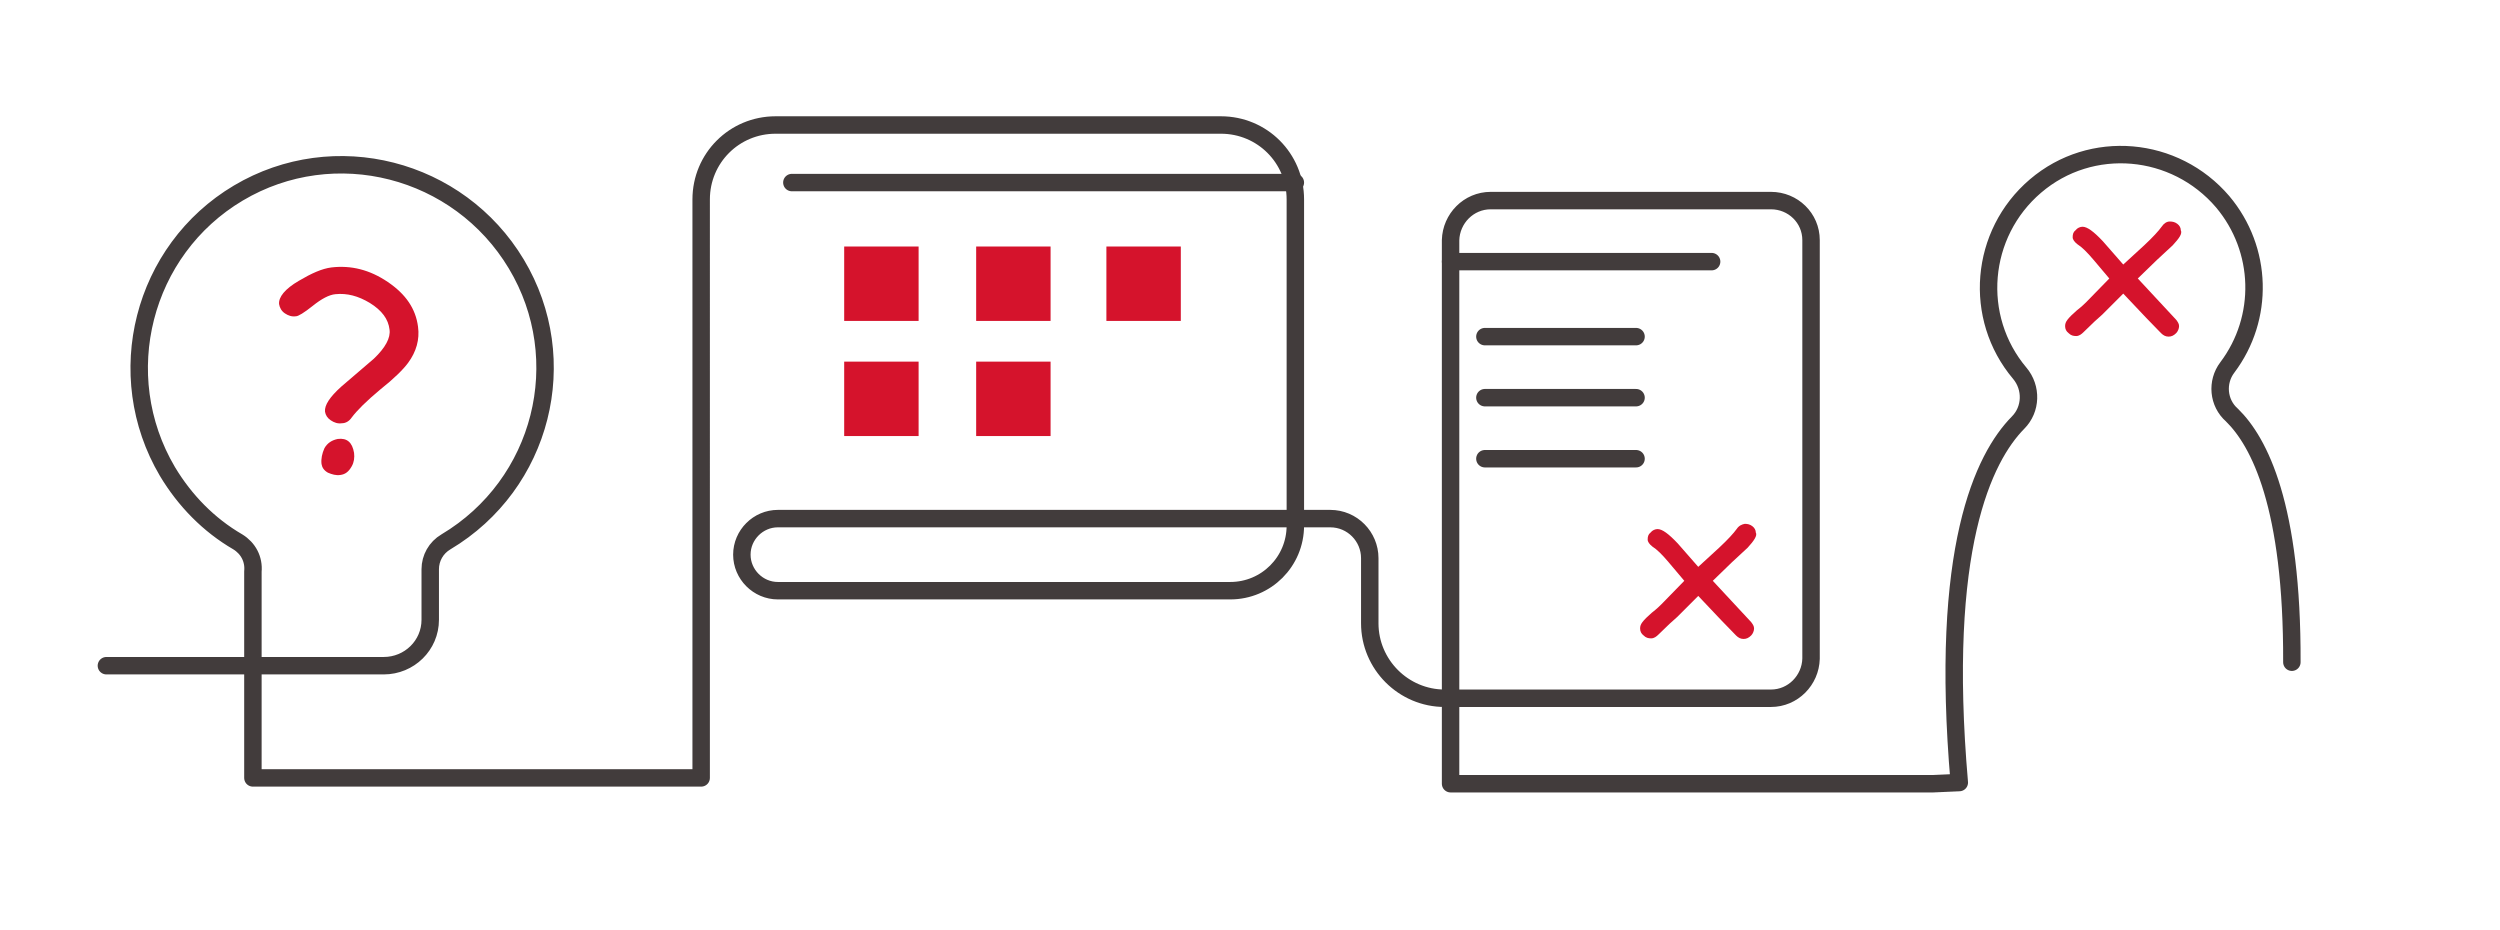
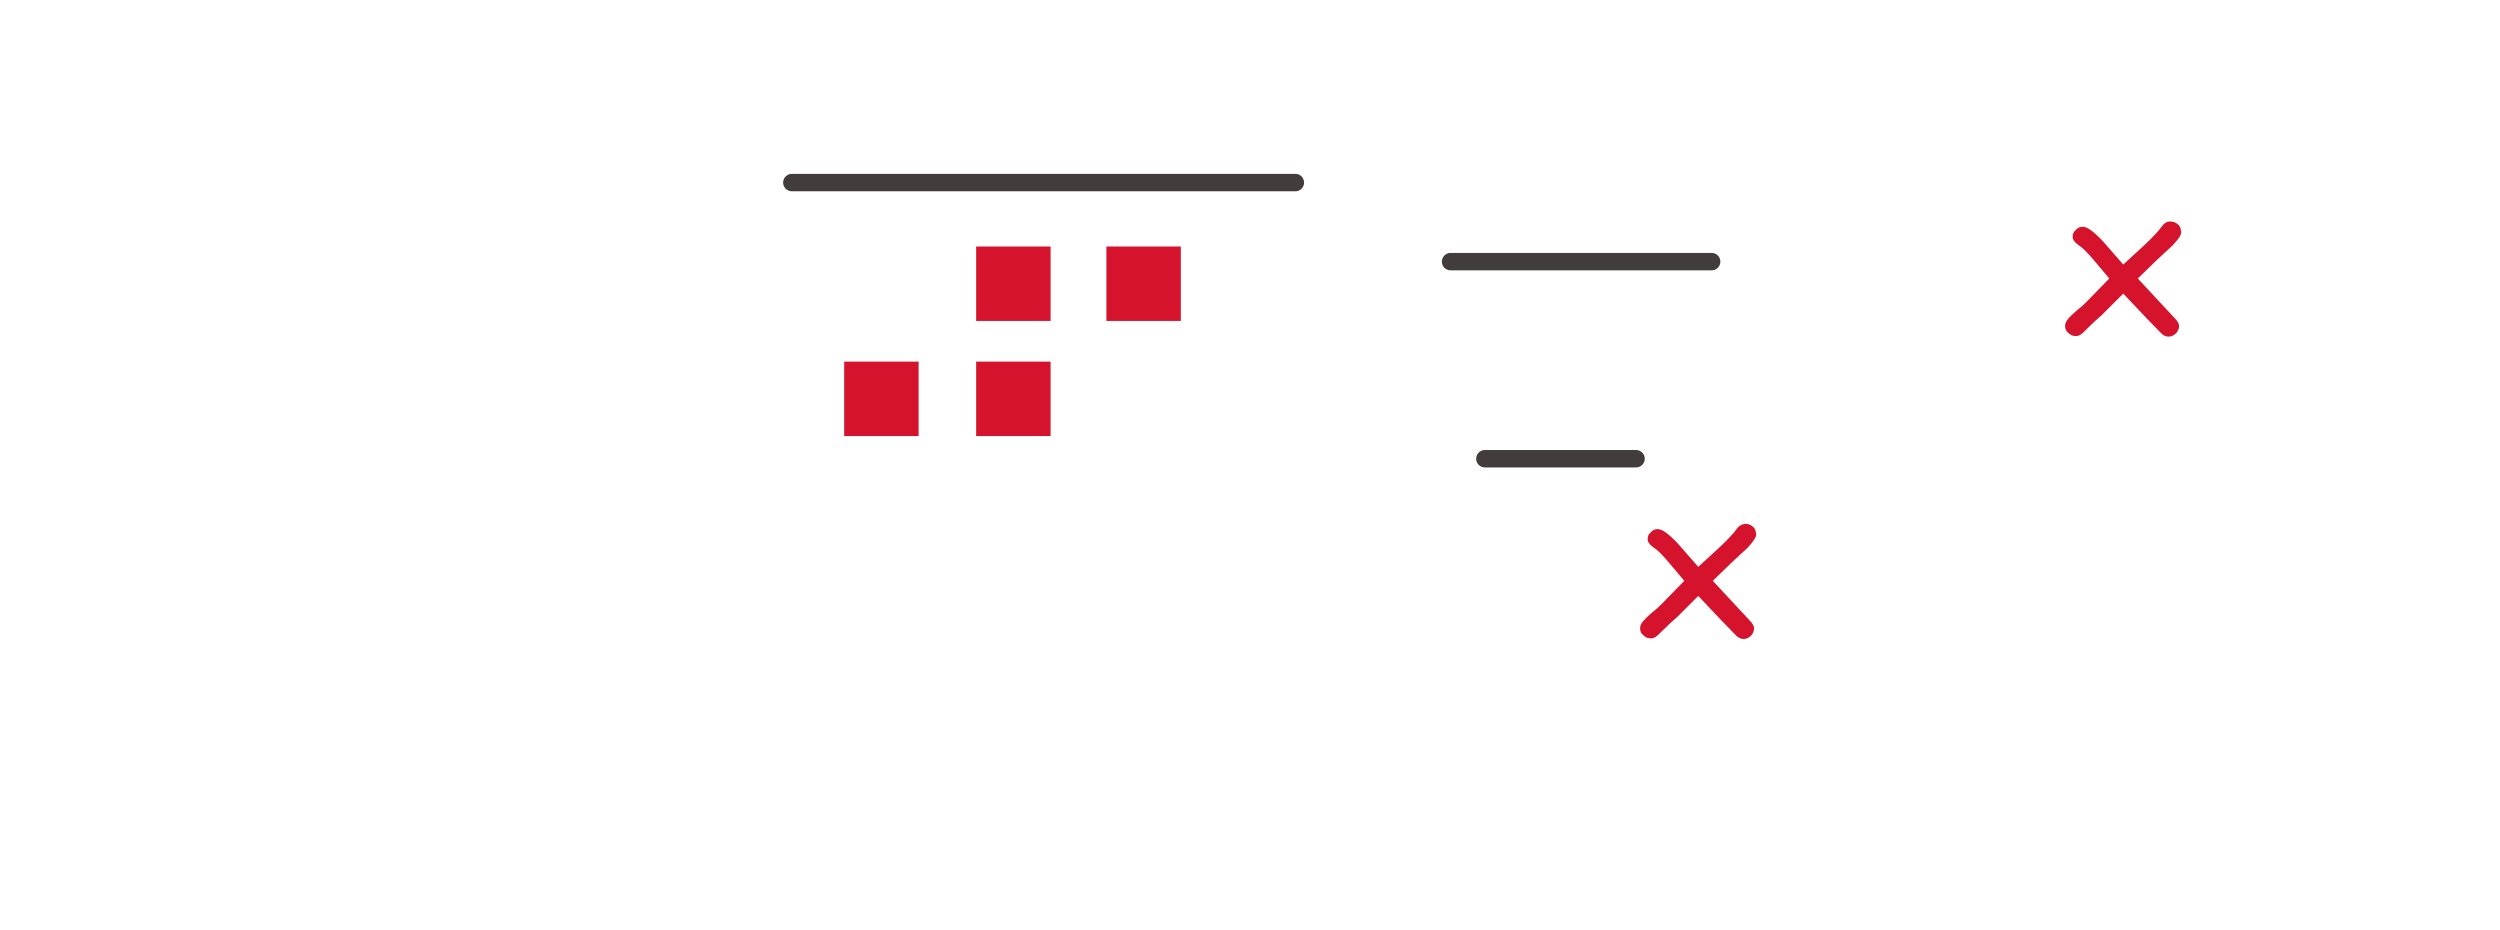
<svg xmlns="http://www.w3.org/2000/svg" id="Слой_1" x="0px" y="0px" viewBox="0 0 430 160" style="enable-background:new 0 0 430 160;" xml:space="preserve" width="430" height="160">
  <style type="text/css"> .st0{fill:none;stroke:#423C3C;stroke-width:3;stroke-linecap:round;stroke-linejoin:round;} .st1{fill:#D5132C;} .st2{enable-background:new ;} </style>
-   <path class="st0 svg-elem-1" d="M18.3,114.5H66c4.4,0,8-3.5,8-7.9c0,0,0-0.1,0-0.1v-8.6c0-1.9,1-3.7,2.7-4.7c16.6-9.9,22-31.3,12.1-47.8 S57.5,23.4,41,33.2S19,64.5,28.8,81.1c3,5,7.1,9.2,12.1,12.1c1.8,1.1,2.8,3,2.6,5.1l0,0v35.5h77.1V34.3c0-7.1,5.7-12.8,12.8-12.8 H210c7.1,0,12.8,5.7,12.8,12.8v56.1c0,6.2-5,11.2-11.2,11.2l0,0h-77.8c-3.4,0-6.2-2.8-6.2-6.2c0,0,0,0,0,0l0,0 c0-3.4,2.8-6.2,6.2-6.2h95c3.8,0,6.8,3.1,6.8,6.8v11.2c0,7.1,5.8,12.9,12.9,12.9c0,0,0,0,0,0h56.1c3.8,0,6.8-3.1,6.9-6.8V41.3 c0-3.8-3.1-6.8-6.9-6.8h-48.2c-3.8,0-6.8,3.1-6.9,6.8v93.5h83l4.5-0.2c-3.5-40.3,4.2-55.9,10.1-61.9c2.3-2.3,2.4-6,0.3-8.5 c-8.1-9.6-6.9-24,2.7-32.2s24-6.9,32.2,2.7c6.9,8.2,7.2,20,0.8,28.5c-1.9,2.5-1.6,6.1,0.8,8.2c4.7,4.6,10.4,15.6,10.3,42.5" />
-   <rect x="145.2" y="42.4" class="st1 svg-elem-2" width="12.8" height="12.8" />
  <rect x="167.9" y="42.4" class="st1 svg-elem-3" width="12.8" height="12.8" />
  <rect x="190.3" y="42.4" class="st1 svg-elem-4" width="12.8" height="12.8" />
  <rect x="145.2" y="62.2" class="st1 svg-elem-5" width="12.8" height="12.8" />
  <rect x="167.9" y="62.2" class="st1 svg-elem-6" width="12.8" height="12.8" />
  <line class="st0 svg-elem-7" x1="222.8" y1="31.4" x2="136.2" y2="31.4" />
  <g class="st2">
-     <path class="st1 svg-elem-8" d="M58.8,72.8c-0.7,0.1-1.3-0.1-1.9-0.5c-0.6-0.4-0.9-0.9-1-1.5c-0.1-1.1,0.8-2.5,2.8-4.3l5.6-4.8 c2-1.9,2.9-3.6,2.7-5c-0.2-1.8-1.3-3.3-3.4-4.6c-2-1.2-3.9-1.7-5.9-1.5c-1.1,0.1-2.4,0.8-3.9,2c-1.5,1.2-2.5,1.8-2.9,1.8 c-0.7,0.1-1.3-0.1-1.9-0.5c-0.6-0.4-0.9-1-1-1.6c-0.1-1.2,1-2.6,3.4-4c2.2-1.3,4-2.1,5.6-2.3c3.4-0.4,6.6,0.4,9.7,2.5 c3.1,2.1,4.8,4.6,5.2,7.7c0.3,2.2-0.3,4.3-1.7,6.2c-0.8,1.1-2.4,2.7-4.8,4.6c-2.4,2-4,3.6-4.9,4.8C60.1,72.4,59.5,72.8,58.8,72.8z M58.5,81.7c-0.7,0.1-1.4-0.1-2.1-0.4c-0.7-0.4-1-0.9-1.1-1.5c-0.1-0.9,0.1-1.8,0.5-2.7c0.5-0.9,1.3-1.4,2.3-1.6 c1.6-0.2,2.5,0.6,2.8,2.4c0.1,0.8,0,1.6-0.4,2.3C60,81.1,59.4,81.6,58.5,81.7z" />
-   </g>
+     </g>
  <line class="st0 svg-elem-9" x1="249.5" y1="45" x2="294.4" y2="45" />
-   <line class="st0 svg-elem-10" x1="255.4" y1="57.9" x2="281.4" y2="57.9" />
-   <line class="st0 svg-elem-11" x1="255.4" y1="68.4" x2="281.4" y2="68.4" />
  <line class="st0 svg-elem-12" x1="255.4" y1="78.9" x2="281.4" y2="78.9" />
  <g class="st2">
    <path class="st1 svg-elem-13" d="M373.7,42.2l-2.7,2.5l-3.3,3.2l6.6,7.1c0.3,0.4,0.5,0.7,0.5,1.1c0,0.4-0.2,0.9-0.5,1.2 c-0.4,0.4-0.8,0.6-1.3,0.6c-0.5,0-0.9-0.2-1.3-0.6c-1.2-1.2-3.4-3.5-6.5-6.8l-3.6,3.6c-0.7,0.6-1.8,1.6-3.2,3 c-0.4,0.4-0.8,0.7-1.3,0.7c-0.5,0-0.9-0.1-1.3-0.5c-0.4-0.3-0.6-0.7-0.6-1.2c0-0.4,0.1-0.7,0.4-1.1c0.3-0.4,0.9-1,1.6-1.6 c0.9-0.7,1.4-1.2,1.7-1.5l3.9-4l-2.7-3.2c-1.1-1.3-2-2.2-2.8-2.7c-0.5-0.4-0.8-0.8-0.8-1.2c0-0.5,0.1-0.9,0.5-1.2 c0.3-0.4,0.8-0.6,1.2-0.6c0.8,0,1.9,0.8,3.5,2.5l3.5,4l3.6-3.3c1.5-1.4,2.5-2.5,3-3.2c0.4-0.6,0.9-0.9,1.4-0.9 c0.5,0,0.9,0.1,1.3,0.4c0.4,0.3,0.6,0.7,0.6,1.1C375.4,40.2,374.8,41,373.7,42.2z" />
  </g>
  <g class="st2">
    <path class="st1 svg-elem-14" d="M300.6,94.2l-2.7,2.5l-3.3,3.2l6.6,7.1c0.3,0.4,0.5,0.7,0.5,1.1c0,0.4-0.2,0.9-0.5,1.2 c-0.4,0.4-0.8,0.6-1.3,0.6s-0.9-0.2-1.3-0.6c-1.2-1.2-3.4-3.5-6.5-6.8l-3.6,3.6c-0.7,0.6-1.8,1.6-3.2,3c-0.4,0.4-0.8,0.7-1.3,0.7 c-0.5,0-0.9-0.1-1.3-0.5c-0.4-0.3-0.6-0.7-0.6-1.2c0-0.4,0.1-0.7,0.4-1.1c0.3-0.4,0.9-1,1.6-1.6c0.9-0.7,1.4-1.2,1.7-1.5l3.9-4 l-2.7-3.2c-1.1-1.3-2-2.2-2.8-2.7c-0.5-0.4-0.8-0.8-0.8-1.2c0-0.5,0.1-0.9,0.5-1.2c0.3-0.4,0.8-0.6,1.2-0.6c0.8,0,1.9,0.8,3.5,2.5 l3.5,4l3.6-3.3c1.5-1.4,2.5-2.5,3-3.2c0.4-0.6,0.9-0.8,1.4-0.9c0.5,0,0.9,0.1,1.3,0.4c0.4,0.3,0.6,0.7,0.6,1.1 C302.3,92.1,301.7,93,300.6,94.2z" />
  </g>
  <style> /*************************************************** * Generated by SVG Artista on 3/21/2022, 12:06:46 PM * MIT license (https://opensource.org/licenses/MIT) * W. https://svgartista.net **************************************************/ @-webkit-keyframes animate-svg-stroke-1 { 0% { stroke-dashoffset: 1520.791px; stroke-dasharray: 1520.791px; } 100% { stroke-dashoffset: 0; stroke-dasharray: 1520.791px; } } @keyframes animate-svg-stroke-1 { 0% { stroke-dashoffset: 1520.791px; stroke-dasharray: 1520.791px; } 100% { stroke-dashoffset: 0; stroke-dasharray: 1520.791px; } } .svg-elem-1 { -webkit-animation: animate-svg-stroke-1 2s cubic-bezier(0.47, 0, 0.745, 0.715) 2s both, animate-svg-fill-1 0.7s cubic-bezier(0.47, 0, 0.745, 0.715) 0.8s both; animation: animate-svg-stroke-1 2s cubic-bezier(0.47, 0, 0.745, 0.715) 2s both, animate-svg-fill-1 0.7s cubic-bezier(0.47, 0, 0.745, 0.715) 0.8s both; } @-webkit-keyframes animate-svg-stroke-2 { 0% { stroke-dashoffset: 53.2px; stroke-dasharray: 53.2px; } 100% { stroke-dashoffset: 0; stroke-dasharray: 53.2px; } } @keyframes animate-svg-stroke-2 { 0% { stroke-dashoffset: 53.2px; stroke-dasharray: 53.2px; } 100% { stroke-dashoffset: 0; stroke-dasharray: 53.2px; } } @-webkit-keyframes animate-svg-fill-2 { 0% { fill: transparent; } 100% { fill: rgb(213, 19, 44); } } @keyframes animate-svg-fill-2 { 0% { fill: transparent; } 100% { fill: rgb(213, 19, 44); } } .svg-elem-2 { -webkit-animation: animate-svg-stroke-2 2s cubic-bezier(0.47, 0, 0.745, 0.715) 2.12s both, animate-svg-fill-2 0.7s cubic-bezier(0.47, 0, 0.745, 0.715) 0.9s both; animation: animate-svg-stroke-2 2s cubic-bezier(0.47, 0, 0.745, 0.715) 2.12s both, animate-svg-fill-2 0.7s cubic-bezier(0.47, 0, 0.745, 0.715) 0.9s both; } @-webkit-keyframes animate-svg-stroke-3 { 0% { stroke-dashoffset: 53.2px; stroke-dasharray: 53.2px; } 100% { stroke-dashoffset: 0; stroke-dasharray: 53.2px; } } @keyframes animate-svg-stroke-3 { 0% { stroke-dashoffset: 53.2px; stroke-dasharray: 53.2px; } 100% { stroke-dashoffset: 0; stroke-dasharray: 53.2px; } } @-webkit-keyframes animate-svg-fill-3 { 0% { fill: transparent; } 100% { fill: rgb(213, 19, 44); } } @keyframes animate-svg-fill-3 { 0% { fill: transparent; } 100% { fill: rgb(213, 19, 44); } } .svg-elem-3 { -webkit-animation: animate-svg-stroke-3 2s cubic-bezier(0.47, 0, 0.745, 0.715) 2.24s both, animate-svg-fill-3 0.7s cubic-bezier(0.47, 0, 0.745, 0.715) 1s both; animation: animate-svg-stroke-3 2s cubic-bezier(0.47, 0, 0.745, 0.715) 2.24s both, animate-svg-fill-3 0.7s cubic-bezier(0.47, 0, 0.745, 0.715) 1s both; } @-webkit-keyframes animate-svg-stroke-4 { 0% { stroke-dashoffset: 53.2px; stroke-dasharray: 53.2px; } 100% { stroke-dashoffset: 0; stroke-dasharray: 53.2px; } } @keyframes animate-svg-stroke-4 { 0% { stroke-dashoffset: 53.2px; stroke-dasharray: 53.2px; } 100% { stroke-dashoffset: 0; stroke-dasharray: 53.2px; } } @-webkit-keyframes animate-svg-fill-4 { 0% { fill: transparent; } 100% { fill: rgb(213, 19, 44); } } @keyframes animate-svg-fill-4 { 0% { fill: transparent; } 100% { fill: rgb(213, 19, 44); } } .svg-elem-4 { -webkit-animation: animate-svg-stroke-4 2s cubic-bezier(0.47, 0, 0.745, 0.715) 2.36s both, animate-svg-fill-4 0.7s cubic-bezier(0.47, 0, 0.745, 0.715) 1.1s both; animation: animate-svg-stroke-4 2s cubic-bezier(0.47, 0, 0.745, 0.715) 2.36s both, animate-svg-fill-4 0.7s cubic-bezier(0.47, 0, 0.745, 0.715) 1.1s both; } @-webkit-keyframes animate-svg-stroke-5 { 0% { stroke-dashoffset: 53.2px; stroke-dasharray: 53.2px; } 100% { stroke-dashoffset: 0; stroke-dasharray: 53.2px; } } @keyframes animate-svg-stroke-5 { 0% { stroke-dashoffset: 53.2px; stroke-dasharray: 53.2px; } 100% { stroke-dashoffset: 0; stroke-dasharray: 53.2px; } } @-webkit-keyframes animate-svg-fill-5 { 0% { fill: transparent; } 100% { fill: rgb(213, 19, 44); } } @keyframes animate-svg-fill-5 { 0% { fill: transparent; } 100% { fill: rgb(213, 19, 44); } } .svg-elem-5 { -webkit-animation: animate-svg-stroke-5 2s cubic-bezier(0.47, 0, 0.745, 0.715) 2.48s both, animate-svg-fill-5 0.7s cubic-bezier(0.47, 0, 0.745, 0.715) 1.2s both; animation: animate-svg-stroke-5 2s cubic-bezier(0.47, 0, 0.745, 0.715) 2.48s both, animate-svg-fill-5 0.7s cubic-bezier(0.47, 0, 0.745, 0.715) 1.2s both; } @-webkit-keyframes animate-svg-stroke-6 { 0% { stroke-dashoffset: 53.2px; stroke-dasharray: 53.2px; } 100% { stroke-dashoffset: 0; stroke-dasharray: 53.2px; } } @keyframes animate-svg-stroke-6 { 0% { stroke-dashoffset: 53.2px; stroke-dasharray: 53.2px; } 100% { stroke-dashoffset: 0; stroke-dasharray: 53.2px; } } @-webkit-keyframes animate-svg-fill-6 { 0% { fill: transparent; } 100% { fill: rgb(213, 19, 44); } } @keyframes animate-svg-fill-6 { 0% { fill: transparent; } 100% { fill: rgb(213, 19, 44); } } .svg-elem-6 { -webkit-animation: animate-svg-stroke-6 2s cubic-bezier(0.47, 0, 0.745, 0.715) 2.6s both, animate-svg-fill-6 0.7s cubic-bezier(0.47, 0, 0.745, 0.715) 1.3s both; animation: animate-svg-stroke-6 2s cubic-bezier(0.47, 0, 0.745, 0.715) 2.6s both, animate-svg-fill-6 0.7s cubic-bezier(0.47, 0, 0.745, 0.715) 1.3s both; } @-webkit-keyframes animate-svg-stroke-7 { 0% { stroke-dashoffset: 88.6px; stroke-dasharray: 88.6px; } 100% { stroke-dashoffset: 0; stroke-dasharray: 88.6px; } } @keyframes animate-svg-stroke-7 { 0% { stroke-dashoffset: 88.6px; stroke-dasharray: 88.6px; } 100% { stroke-dashoffset: 0; stroke-dasharray: 88.6px; } } .svg-elem-7 { -webkit-animation: animate-svg-stroke-7 2s cubic-bezier(0.47, 0, 0.745, 0.715) 2.72s both, animate-svg-fill-7 0.7s cubic-bezier(0.47, 0, 0.745, 0.715) 1.4s both; animation: animate-svg-stroke-7 2s cubic-bezier(0.47, 0, 0.745, 0.715) 2.72s both, animate-svg-fill-7 0.7s cubic-bezier(0.47, 0, 0.745, 0.715) 1.4s both; } @-webkit-keyframes animate-svg-stroke-8 { 0% { stroke-dashoffset: 120.972px; stroke-dasharray: 120.972px; } 100% { stroke-dashoffset: 0; stroke-dasharray: 120.972px; } } @keyframes animate-svg-stroke-8 { 0% { stroke-dashoffset: 120.972px; stroke-dasharray: 120.972px; } 100% { stroke-dashoffset: 0; stroke-dasharray: 120.972px; } } @-webkit-keyframes animate-svg-fill-8 { 0% { fill: transparent; } 100% { fill: rgb(213, 19, 44); } } @keyframes animate-svg-fill-8 { 0% { fill: transparent; } 100% { fill: rgb(213, 19, 44); } } .svg-elem-8 { -webkit-animation: animate-svg-stroke-8 2s cubic-bezier(0.47, 0, 0.745, 0.715) 2.84s both, animate-svg-fill-8 0.7s cubic-bezier(0.47, 0, 0.745, 0.715) 1.5s both; animation: animate-svg-stroke-8 2s cubic-bezier(0.47, 0, 0.745, 0.715) 2.84s both, animate-svg-fill-8 0.7s cubic-bezier(0.47, 0, 0.745, 0.715) 1.5s both; } @-webkit-keyframes animate-svg-stroke-9 { 0% { stroke-dashoffset: 46.9px; stroke-dasharray: 46.9px; } 100% { stroke-dashoffset: 0; stroke-dasharray: 46.9px; } } @keyframes animate-svg-stroke-9 { 0% { stroke-dashoffset: 46.9px; stroke-dasharray: 46.9px; } 100% { stroke-dashoffset: 0; stroke-dasharray: 46.9px; } } .svg-elem-9 { -webkit-animation: animate-svg-stroke-9 2s cubic-bezier(0.47, 0, 0.745, 0.715) 2.96s both, animate-svg-fill-9 0.7s cubic-bezier(0.47, 0, 0.745, 0.715) 1.6s both; animation: animate-svg-stroke-9 2s cubic-bezier(0.47, 0, 0.745, 0.715) 2.96s both, animate-svg-fill-9 0.7s cubic-bezier(0.47, 0, 0.745, 0.715) 1.6s both; } @-webkit-keyframes animate-svg-stroke-10 { 0% { stroke-dashoffset: 28px; stroke-dasharray: 28px; } 100% { stroke-dashoffset: 0; stroke-dasharray: 28px; } } @keyframes animate-svg-stroke-10 { 0% { stroke-dashoffset: 28px; stroke-dasharray: 28px; } 100% { stroke-dashoffset: 0; stroke-dasharray: 28px; } } .svg-elem-10 { -webkit-animation: animate-svg-stroke-10 2s cubic-bezier(0.47, 0, 0.745, 0.715) 3.08s both, animate-svg-fill-10 0.7s cubic-bezier(0.47, 0, 0.745, 0.715) 1.7s both; animation: animate-svg-stroke-10 2s cubic-bezier(0.47, 0, 0.745, 0.715) 3.08s both, animate-svg-fill-10 0.7s cubic-bezier(0.47, 0, 0.745, 0.715) 1.7s both; } @-webkit-keyframes animate-svg-stroke-11 { 0% { stroke-dashoffset: 28px; stroke-dasharray: 28px; } 100% { stroke-dashoffset: 0; stroke-dasharray: 28px; } } @keyframes animate-svg-stroke-11 { 0% { stroke-dashoffset: 28px; stroke-dasharray: 28px; } 100% { stroke-dashoffset: 0; stroke-dasharray: 28px; } } .svg-elem-11 { -webkit-animation: animate-svg-stroke-11 2s cubic-bezier(0.47, 0, 0.745, 0.715) 3.2s both, animate-svg-fill-11 0.7s cubic-bezier(0.47, 0, 0.745, 0.715) 1.8s both; animation: animate-svg-stroke-11 2s cubic-bezier(0.47, 0, 0.745, 0.715) 3.2s both, animate-svg-fill-11 0.7s cubic-bezier(0.47, 0, 0.745, 0.715) 1.8s both; } @-webkit-keyframes animate-svg-stroke-12 { 0% { stroke-dashoffset: 28px; stroke-dasharray: 28px; } 100% { stroke-dashoffset: 0; stroke-dasharray: 28px; } } @keyframes animate-svg-stroke-12 { 0% { stroke-dashoffset: 28px; stroke-dasharray: 28px; } 100% { stroke-dashoffset: 0; stroke-dasharray: 28px; } } .svg-elem-12 { -webkit-animation: animate-svg-stroke-12 2s cubic-bezier(0.47, 0, 0.745, 0.715) 3.32s both, animate-svg-fill-12 0.7s cubic-bezier(0.47, 0, 0.745, 0.715) 1.9s both; animation: animate-svg-stroke-12 2s cubic-bezier(0.47, 0, 0.745, 0.715) 3.32s both, animate-svg-fill-12 0.7s cubic-bezier(0.47, 0, 0.745, 0.715) 1.9s both; } @-webkit-keyframes animate-svg-stroke-13 { 0% { stroke-dashoffset: 98.85px; stroke-dasharray: 98.85px; } 100% { stroke-dashoffset: 0; stroke-dasharray: 98.85px; } } @keyframes animate-svg-stroke-13 { 0% { stroke-dashoffset: 98.85px; stroke-dasharray: 98.85px; } 100% { stroke-dashoffset: 0; stroke-dasharray: 98.85px; } } @-webkit-keyframes animate-svg-fill-13 { 0% { fill: transparent; } 100% { fill: rgb(213, 19, 44); } } @keyframes animate-svg-fill-13 { 0% { fill: transparent; } 100% { fill: rgb(213, 19, 44); } } .svg-elem-13 { -webkit-animation: animate-svg-stroke-13 2s cubic-bezier(0.47, 0, 0.745, 0.715) 3.44s both, animate-svg-fill-13 0.7s cubic-bezier(0.47, 0, 0.745, 0.715) 2s both; animation: animate-svg-stroke-13 2s cubic-bezier(0.47, 0, 0.745, 0.715) 3.44s both, animate-svg-fill-13 0.7s cubic-bezier(0.47, 0, 0.745, 0.715) 2s both; } @-webkit-keyframes animate-svg-stroke-14 { 0% { stroke-dashoffset: 98.824px; stroke-dasharray: 98.824px; } 100% { stroke-dashoffset: 0; stroke-dasharray: 98.824px; } } @keyframes animate-svg-stroke-14 { 0% { stroke-dashoffset: 98.824px; stroke-dasharray: 98.824px; } 100% { stroke-dashoffset: 0; stroke-dasharray: 98.824px; } } @-webkit-keyframes animate-svg-fill-14 { 0% { fill: transparent; } 100% { fill: rgb(213, 19, 44); } } @keyframes animate-svg-fill-14 { 0% { fill: transparent; } 100% { fill: rgb(213, 19, 44); } } .svg-elem-14 { -webkit-animation: animate-svg-stroke-14 2s cubic-bezier(0.47, 0, 0.745, 0.715) 3.56s both, animate-svg-fill-14 0.7s cubic-bezier(0.47, 0, 0.745, 0.715) 2.1s both; animation: animate-svg-stroke-14 2s cubic-bezier(0.47, 0, 0.745, 0.715) 3.56s both, animate-svg-fill-14 0.7s cubic-bezier(0.47, 0, 0.745, 0.715) 2.1s both; } </style>
</svg>